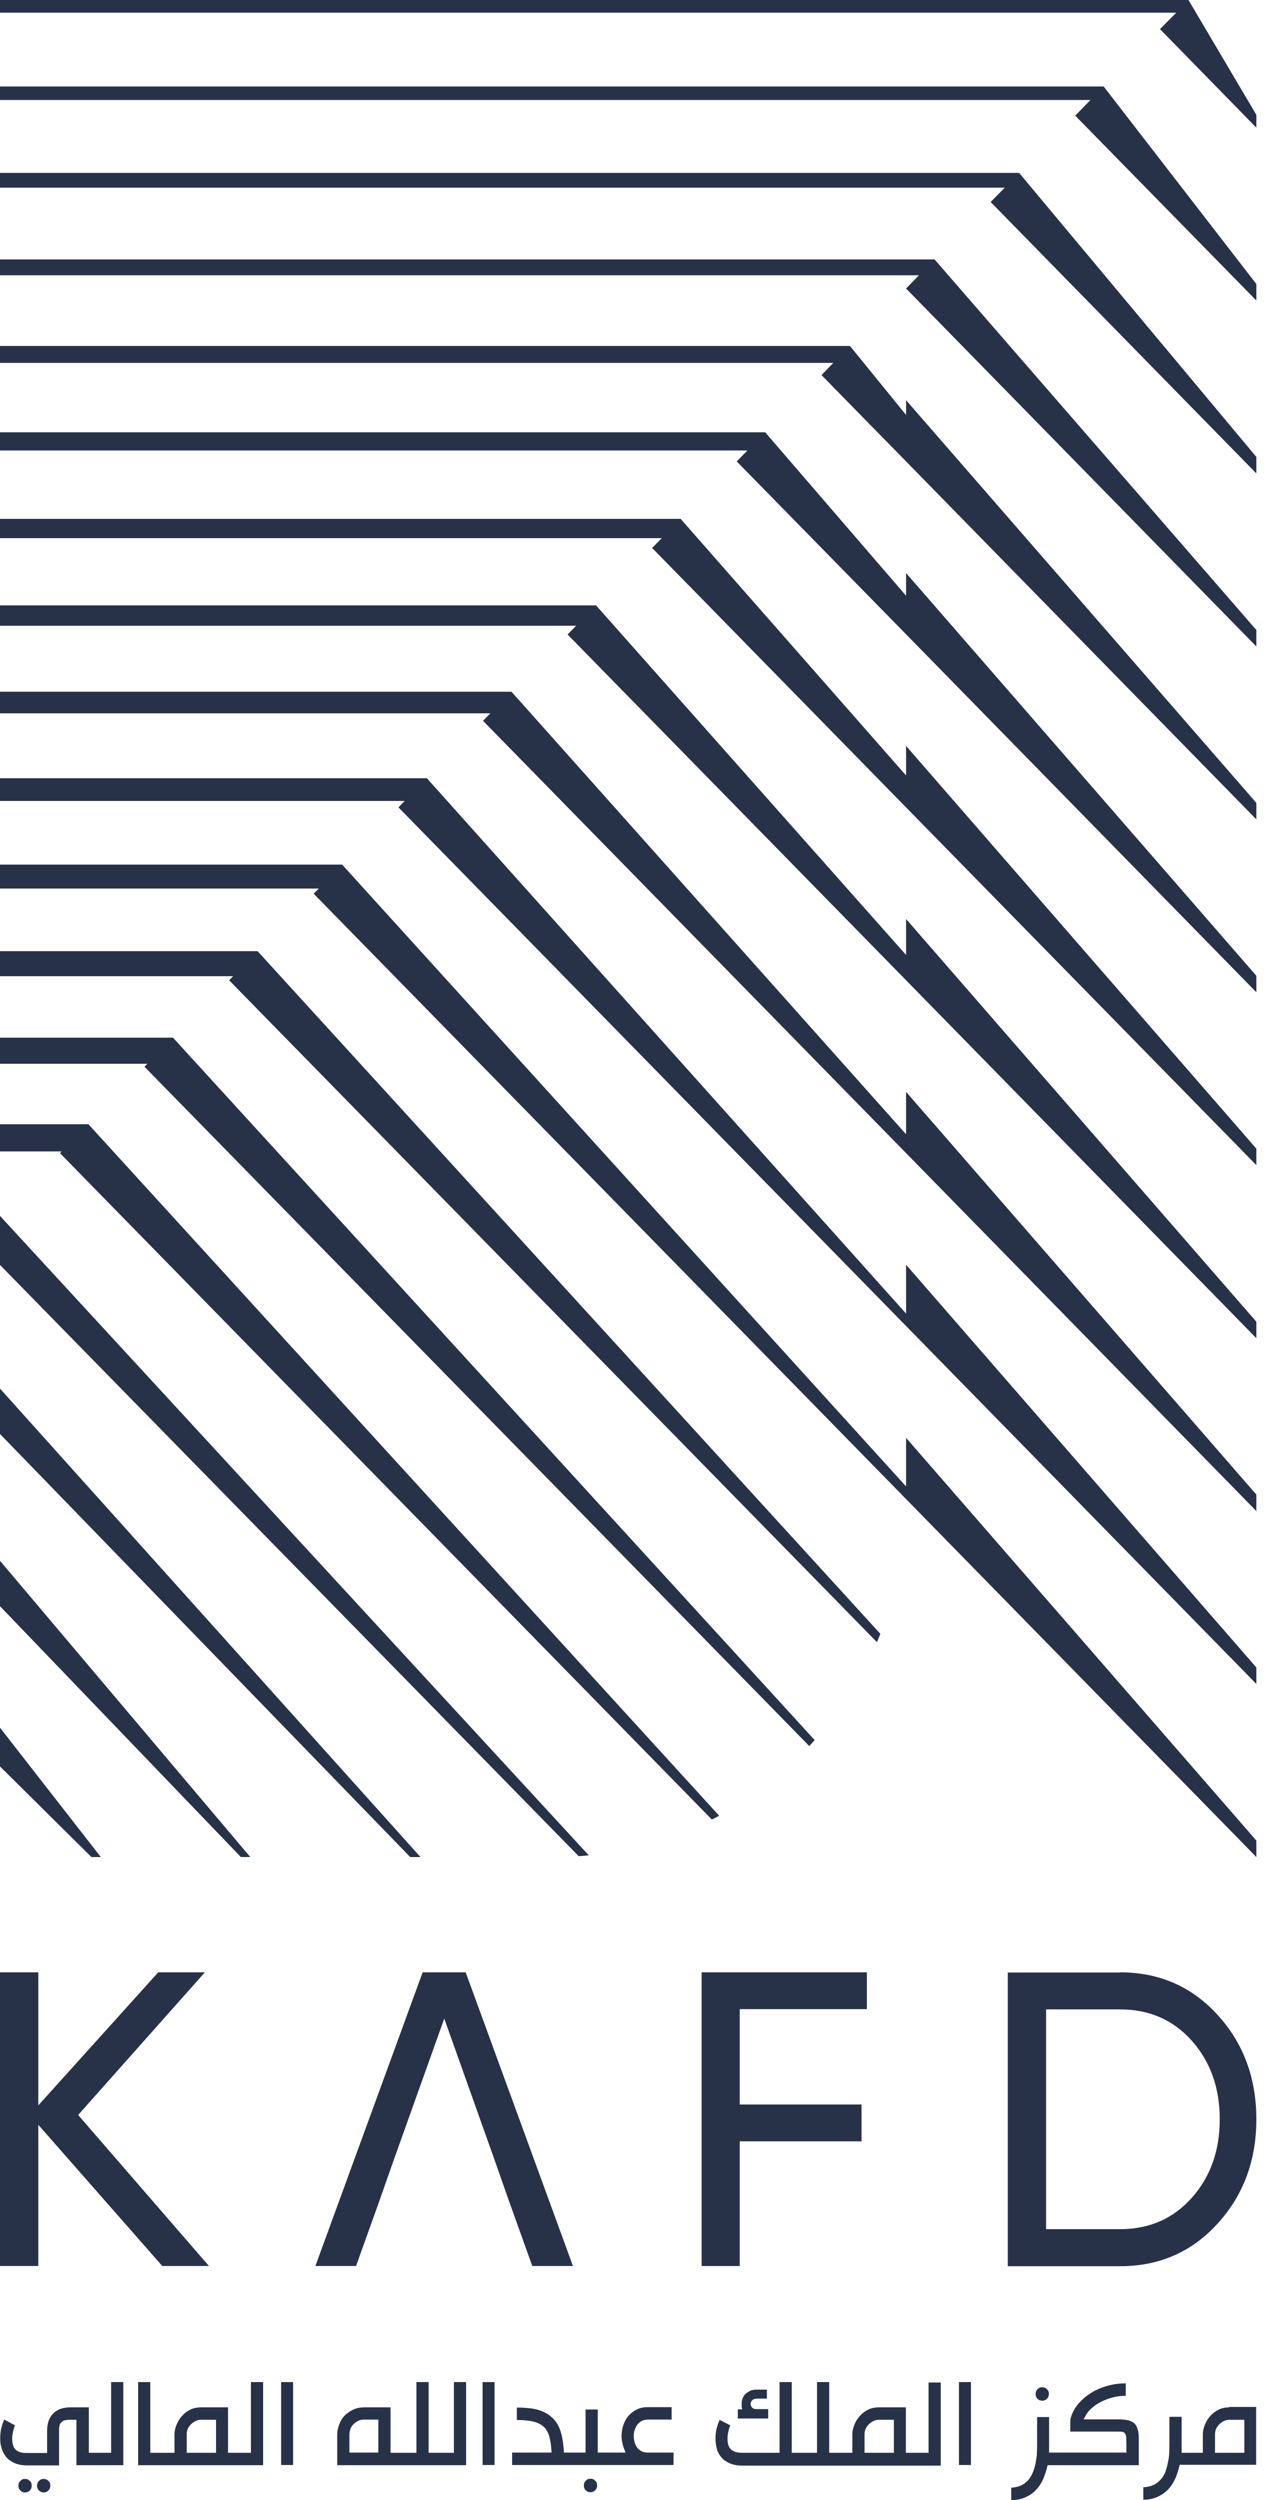
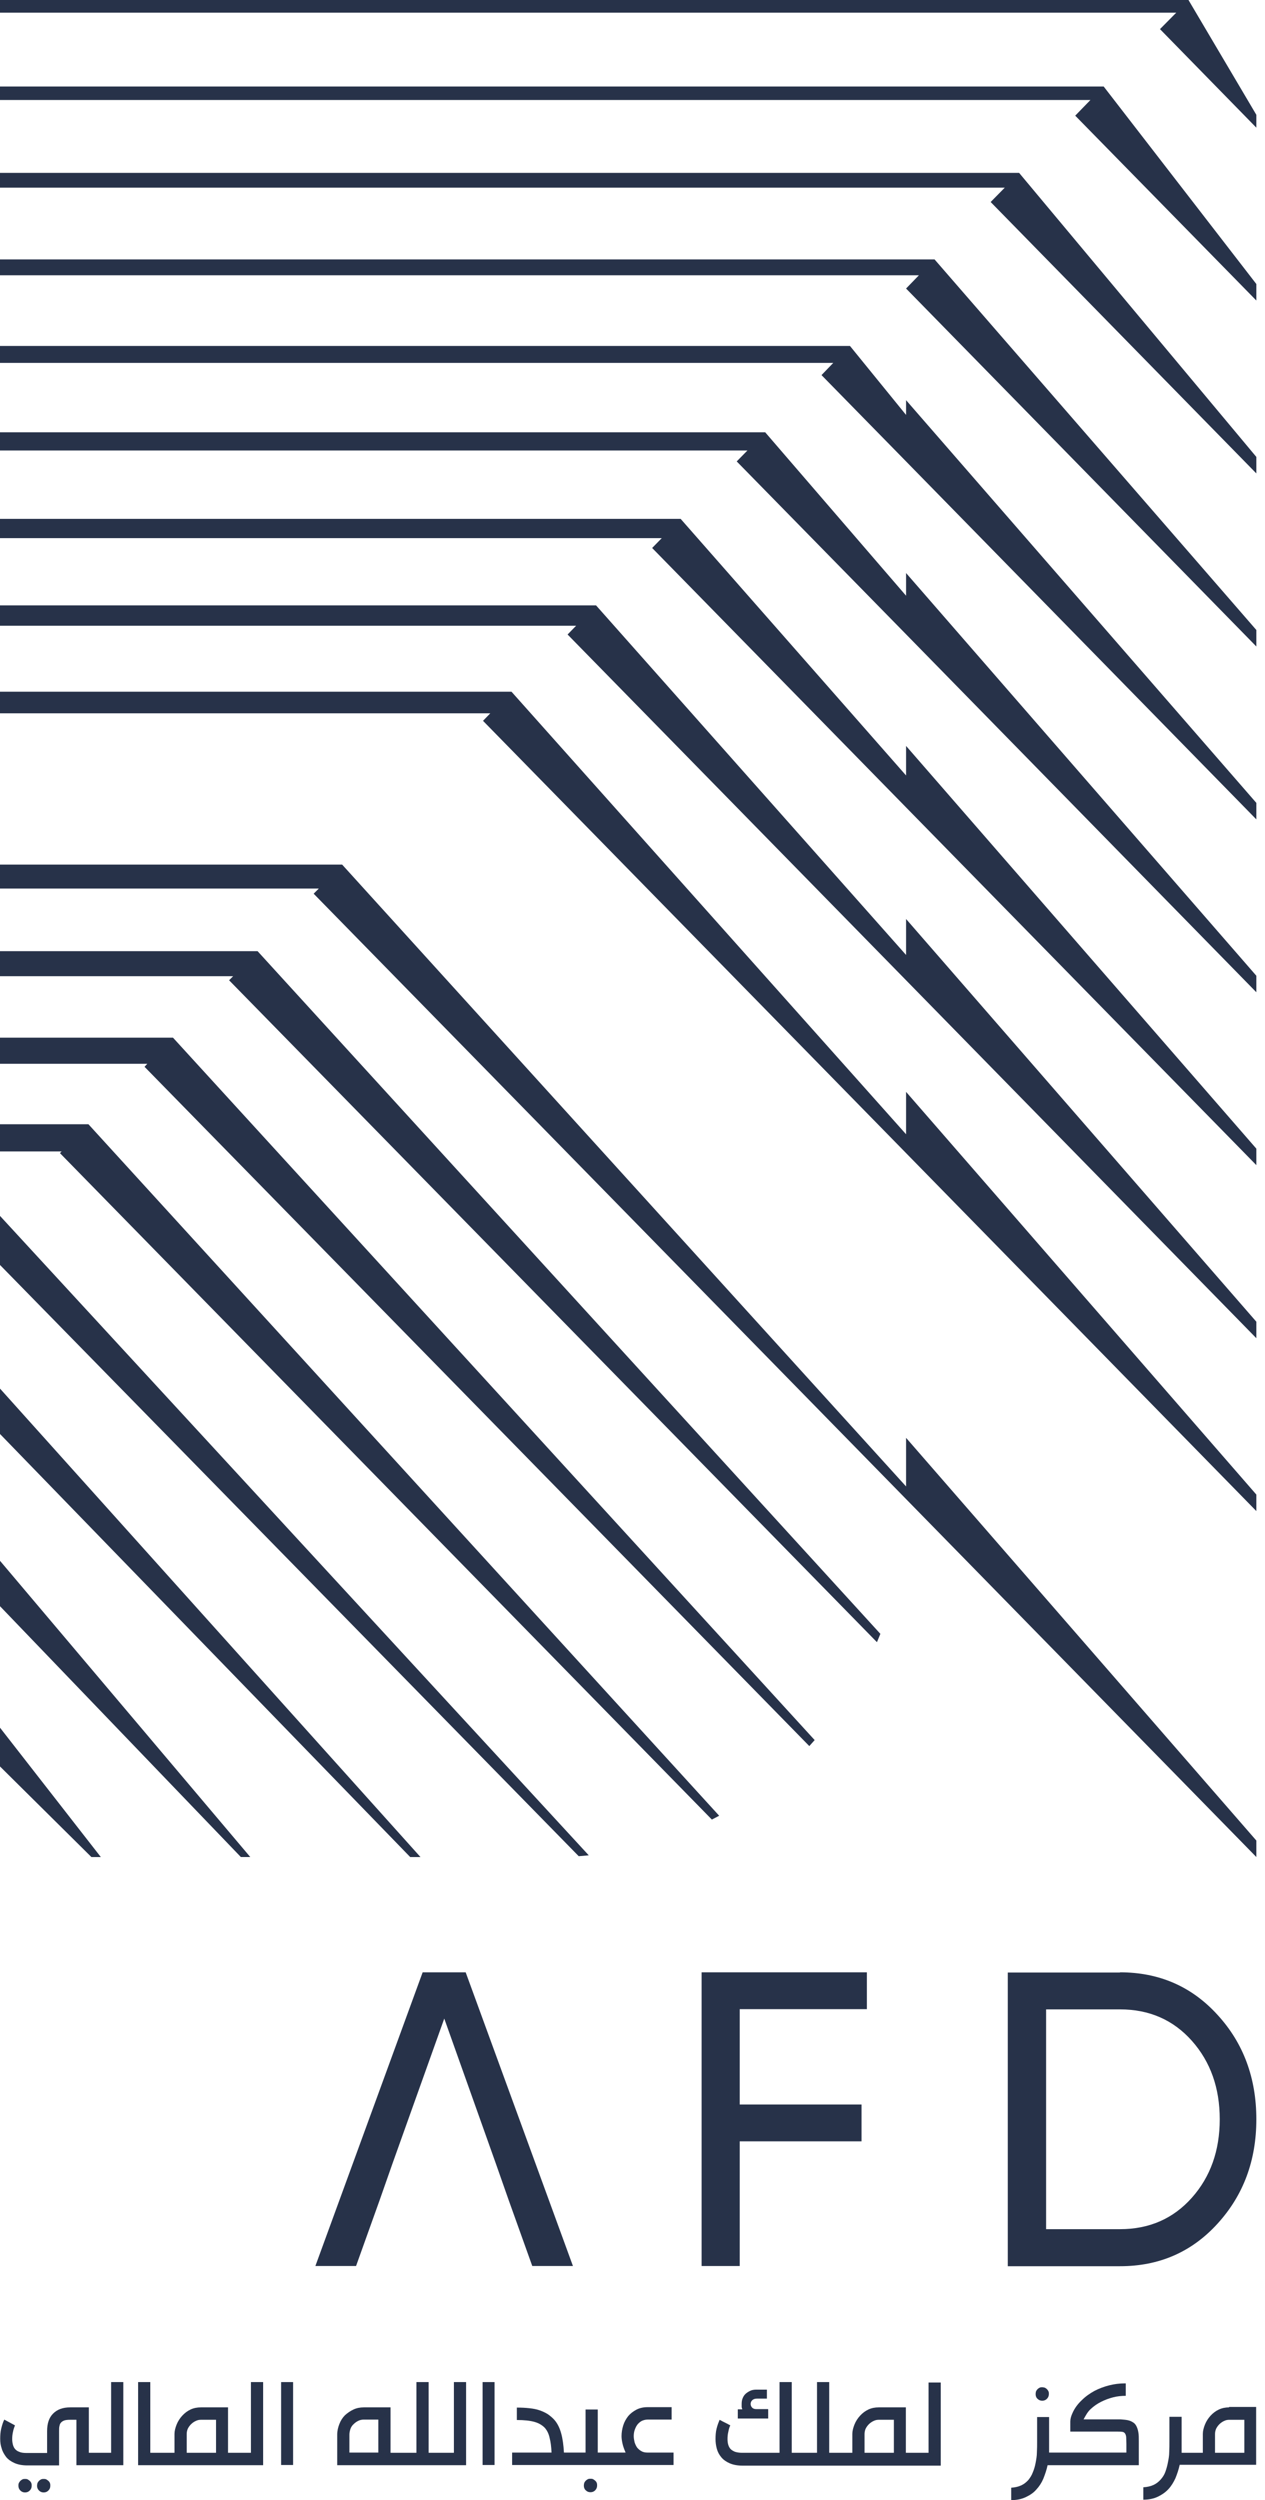
<svg xmlns="http://www.w3.org/2000/svg" width="81" height="160" viewBox="0 0 81 160" fill="none">
  <path d="M37.056 118.79L0 80.953V77.813L37.7 118.735L37.056 118.79Z" fill="#273249" />
  <path d="M26.267 118.846L0 91.77V88.864L26.925 118.846H26.267Z" fill="#273249" />
  <path d="M15.423 118.844L0 102.791V99.885L16.026 118.844H15.423Z" fill="#273249" />
  <path d="M5.854 118.846L0 113.047V110.565L6.457 118.846H5.854Z" fill="#273249" />
  <path d="M5.662 71.947H0V73.688H3.948L3.839 73.797L45.583 116.447L46.049 116.2L5.662 71.947Z" fill="#273249" />
  <path d="M11.077 66.407H0V68.079H9.432L9.254 68.271L51.821 111.743L52.164 111.359L11.077 66.407Z" fill="#273249" />
  <path d="M16.492 60.87H0V62.473H14.929L14.669 62.734L56.153 105.095L56.372 104.561L16.492 60.87Z" fill="#273249" />
  <path d="M58.017 92.016V95.127L21.907 55.33H0V56.865H20.413L20.084 57.194L58.017 95.936L80.446 118.844V117.789L58.017 92.016Z" fill="#273249" />
-   <path d="M58.017 80.939V84.065L27.336 49.806H0V51.259H25.91L25.513 51.67L58.017 84.86L80.446 107.768V106.713L58.017 80.939Z" fill="#273249" />
  <path d="M58.017 69.875V72.589L32.751 44.266H0V45.65H31.394L30.928 46.13L58.017 73.795L80.446 96.704V95.648L58.017 69.875Z" fill="#273249" />
  <path d="M58.017 58.812V61.115L38.166 38.742H0V40.044H36.892L36.343 40.606L58.017 62.733L80.446 85.641V84.586L58.017 58.812Z" fill="#273249" />
  <path d="M58.017 47.736V49.628L43.582 33.205H0V34.438H42.375L41.758 35.069L58.017 51.671L80.446 74.565V73.51L58.017 47.736Z" fill="#273249" />
  <path d="M58.017 36.672V38.125L48.997 27.665H0V28.83H47.859L47.173 29.529L58.017 40.593L80.446 63.501V62.445L58.017 36.672Z" fill="#273249" />
  <path d="M58.017 25.609V26.555L54.426 22.141H0V23.224H53.356L52.602 24.005L58.017 29.53L80.446 52.438V51.383L58.017 25.609Z" fill="#273249" />
-   <path d="M80.446 41.374V40.318L59.841 16.601H0V17.616H58.84L58.017 18.465L80.446 41.374Z" fill="#273249" />
+   <path d="M80.446 41.374V40.318L59.841 16.601H0V17.616H58.84L58.017 18.465L80.446 41.374" fill="#273249" />
  <path d="M65.256 11.064H0V12.01H64.337L63.433 12.928L80.446 30.298V29.242L65.256 11.064Z" fill="#273249" />
  <path d="M70.671 5.537H0V6.401H69.821L68.848 7.402L80.446 19.233V18.177L70.671 5.537Z" fill="#273249" />
  <path d="M76.1 0H0V0.809H75.319L74.276 1.864L80.446 8.171V7.348L76.1 0Z" fill="#273249" />
  <path d="M1.906 158.767C1.906 158.767 1.824 158.699 1.769 158.671C1.714 158.644 1.659 158.644 1.604 158.644C1.55 158.644 1.495 158.644 1.44 158.671C1.385 158.699 1.344 158.726 1.303 158.767C1.262 158.809 1.234 158.85 1.207 158.905C1.179 158.959 1.179 159.014 1.179 159.083C1.179 159.206 1.221 159.302 1.303 159.384C1.385 159.467 1.481 159.508 1.604 159.508C1.728 159.508 1.824 159.467 1.906 159.384C1.988 159.302 2.029 159.206 2.029 159.083C2.029 159.014 2.03 158.959 2.002 158.905C1.988 158.85 1.947 158.809 1.906 158.767Z" fill="#273249" />
  <path d="M3.099 158.767C3.099 158.767 3.017 158.699 2.962 158.671C2.907 158.644 2.852 158.644 2.797 158.644C2.742 158.644 2.688 158.644 2.633 158.671C2.578 158.699 2.537 158.726 2.496 158.767C2.455 158.809 2.427 158.85 2.4 158.905C2.386 158.959 2.372 159.014 2.372 159.083C2.372 159.206 2.414 159.302 2.496 159.384C2.578 159.467 2.674 159.508 2.797 159.508C2.921 159.508 3.017 159.467 3.099 159.384C3.181 159.302 3.222 159.206 3.222 159.083C3.222 159.014 3.222 158.959 3.195 158.905C3.181 158.85 3.14 158.809 3.099 158.767Z" fill="#273249" />
  <path d="M7.128 156.97H5.689V154.063H4.496C4.016 154.063 3.66 154.2 3.4 154.461C3.139 154.721 3.016 155.091 3.016 155.585V156.983H1.741C1.535 156.983 1.371 156.969 1.247 156.915C1.124 156.874 1.028 156.805 0.959 156.723C0.891 156.64 0.85 156.545 0.822 156.435C0.795 156.325 0.781 156.216 0.781 156.092C0.781 155.928 0.795 155.777 0.836 155.612C0.863 155.461 0.918 155.324 0.959 155.215L0.274 154.845C0.192 155.009 0.137 155.187 0.082 155.407C0.027 155.626 0.013 155.845 0.013 156.078C0.013 156.298 0.041 156.503 0.109 156.695C0.164 156.901 0.274 157.079 0.397 157.244C0.534 157.408 0.713 157.532 0.932 157.628C1.151 157.724 1.425 157.778 1.741 157.778H3.783V155.585C3.783 155.448 3.783 155.338 3.811 155.242C3.825 155.146 3.866 155.078 3.92 155.023C3.975 154.968 4.044 154.927 4.126 154.899C4.208 154.872 4.332 154.858 4.455 154.858H4.894V157.765H7.896V152.445H7.115V156.97H7.128Z" fill="#273249" />
  <path d="M13.819 156.97H11.955V155.763C11.955 155.653 11.982 155.53 12.023 155.434C12.078 155.324 12.147 155.228 12.229 155.146C12.311 155.064 12.407 154.995 12.517 154.941C12.626 154.886 12.736 154.858 12.846 154.858H12.873C12.873 154.858 12.928 154.858 13.01 154.858H13.161C13.161 154.858 13.298 154.858 13.367 154.858C13.435 154.858 13.518 154.858 13.6 154.858C13.682 154.858 13.751 154.858 13.833 154.858V156.97H13.819ZM16.081 156.97H14.601V154.063H12.86C12.626 154.063 12.407 154.104 12.201 154.2C11.996 154.296 11.818 154.433 11.667 154.598C11.516 154.762 11.393 154.954 11.31 155.16C11.228 155.366 11.173 155.571 11.173 155.763V156.97H9.624V152.445H8.843V157.765H16.849V152.445H16.067V156.97H16.081Z" fill="#273249" />
  <path d="M18.768 152.445H18V157.751H18.768V152.445Z" fill="#273249" />
  <path d="M22.373 156.97V155.804C22.373 155.681 22.401 155.557 22.442 155.434C22.483 155.324 22.552 155.215 22.648 155.132C22.73 155.05 22.826 154.982 22.936 154.927C23.045 154.872 23.169 154.845 23.292 154.845H24.224V156.956H22.36L22.373 156.97ZM29.064 156.97H27.446V152.445H26.665V156.97H25.006V154.063H23.292C23.059 154.063 22.84 154.104 22.634 154.2C22.428 154.296 22.25 154.42 22.085 154.57C21.935 154.721 21.811 154.913 21.729 155.132C21.647 155.338 21.592 155.571 21.592 155.804V157.765H29.845V152.445H29.064V156.97Z" fill="#273249" />
  <path d="M31.668 152.445H30.901V157.751H31.668V152.445Z" fill="#273249" />
  <path d="M38.111 158.754C38.111 158.754 38.029 158.686 37.974 158.658C37.919 158.631 37.864 158.631 37.809 158.631C37.755 158.631 37.7 158.631 37.645 158.658C37.59 158.686 37.549 158.713 37.508 158.754C37.467 158.795 37.439 158.836 37.412 158.891C37.398 158.946 37.384 159.001 37.384 159.069C37.384 159.193 37.425 159.302 37.508 159.371C37.59 159.453 37.686 159.494 37.809 159.494C37.933 159.494 38.029 159.453 38.111 159.371C38.193 159.289 38.234 159.179 38.234 159.069C38.234 159.001 38.234 158.946 38.207 158.891C38.193 158.836 38.152 158.795 38.111 158.754Z" fill="#273249" />
  <path d="M41.086 156.873C40.977 156.819 40.881 156.736 40.799 156.64C40.73 156.544 40.675 156.421 40.634 156.298C40.607 156.174 40.579 156.037 40.579 155.914C40.579 155.79 40.593 155.653 40.634 155.53C40.675 155.406 40.73 155.283 40.799 155.187C40.867 155.091 40.963 155.009 41.073 154.94C41.182 154.886 41.319 154.844 41.47 154.844H43.006V154.049H41.47C41.196 154.049 40.949 154.104 40.744 154.214C40.538 154.323 40.36 154.461 40.223 154.625C40.086 154.803 39.976 154.995 39.907 155.215C39.839 155.434 39.798 155.667 39.798 155.9C39.798 156.065 39.825 156.229 39.866 156.407C39.907 156.585 39.976 156.764 40.058 156.956H38.276V154.2H37.495V156.956H36.11C36.083 156.476 36.028 156.065 35.932 155.722C35.836 155.379 35.699 155.091 35.493 154.858C35.37 154.721 35.233 154.611 35.082 154.502C34.931 154.406 34.753 154.323 34.561 154.255C34.369 154.186 34.15 154.145 33.903 154.118C33.656 154.09 33.396 154.077 33.094 154.077V154.872C33.56 154.872 33.944 154.913 34.232 154.995C34.52 155.078 34.739 155.215 34.904 155.393C35.027 155.544 35.137 155.749 35.191 156.01C35.26 156.27 35.301 156.586 35.315 156.956H32.792V157.751H36.576H39.003H43.129V156.956H41.457C41.306 156.956 41.169 156.928 41.059 156.86" fill="#273249" />
  <path d="M49.175 154.175H48.421C48.297 154.175 48.202 154.134 48.147 154.065C48.092 153.997 48.065 153.928 48.065 153.846C48.065 153.764 48.092 153.681 48.16 153.613C48.229 153.544 48.325 153.503 48.462 153.503H49.106V152.927H48.435C48.27 152.927 48.133 152.955 48.023 153.01C47.914 153.065 47.804 153.133 47.722 153.215C47.639 153.298 47.585 153.394 47.544 153.503C47.502 153.613 47.489 153.723 47.489 153.846C47.489 153.901 47.489 153.956 47.489 154.024C47.489 154.079 47.516 154.134 47.53 154.189H47.242V154.778H49.189V154.189L49.175 154.175Z" fill="#273249" />
  <path d="M57.222 156.97H55.358V155.763C55.358 155.653 55.385 155.53 55.426 155.434C55.481 155.324 55.55 155.228 55.632 155.146C55.714 155.064 55.81 154.995 55.92 154.941C56.029 154.886 56.139 154.858 56.249 154.858H56.276C56.276 154.858 56.331 154.858 56.413 154.858H56.564C56.564 154.858 56.701 154.858 56.77 154.858C56.838 154.858 56.921 154.858 57.003 154.858C57.085 154.858 57.167 154.858 57.236 154.858V156.97H57.222ZM59.484 156.97H58.004V154.063H56.263C56.029 154.063 55.81 154.104 55.605 154.2C55.399 154.296 55.221 154.433 55.07 154.598C54.919 154.762 54.796 154.954 54.713 155.16C54.631 155.366 54.576 155.571 54.576 155.763V156.97H53.096V152.445H52.314V156.97H50.697V152.445H49.915V156.97H47.516C47.324 156.97 47.173 156.942 47.05 156.901C46.927 156.846 46.831 156.791 46.762 156.709C46.694 156.627 46.652 156.531 46.625 156.435C46.598 156.339 46.584 156.216 46.584 156.092C46.584 155.928 46.598 155.777 46.639 155.612C46.666 155.461 46.707 155.324 46.762 155.215C46.694 155.187 46.639 155.146 46.584 155.119C46.529 155.091 46.474 155.064 46.419 155.036C46.364 155.009 46.31 154.982 46.255 154.954C46.2 154.927 46.131 154.886 46.077 154.858C46.008 155.023 45.94 155.201 45.885 155.42C45.83 155.64 45.816 155.859 45.816 156.092C45.816 156.298 45.843 156.503 45.898 156.709C45.953 156.915 46.049 157.093 46.186 157.257C46.323 157.422 46.502 157.545 46.721 157.641C46.94 157.737 47.215 157.792 47.544 157.792H60.238V152.473H59.457V156.997L59.484 156.97Z" fill="#273249" />
-   <path d="M62.171 152.445H61.404V157.751H62.171V152.445Z" fill="#273249" />
  <path d="M66.737 153.638C66.86 153.638 66.956 153.597 67.038 153.515C67.121 153.433 67.162 153.323 67.162 153.213C67.162 153.145 67.162 153.09 67.134 153.035C67.107 152.98 67.079 152.939 67.038 152.898C66.997 152.857 66.956 152.83 66.901 152.802C66.846 152.788 66.791 152.775 66.737 152.775C66.682 152.775 66.627 152.775 66.572 152.802C66.517 152.83 66.476 152.857 66.435 152.898C66.394 152.939 66.367 152.98 66.339 153.035C66.325 153.09 66.312 153.145 66.312 153.213C66.312 153.337 66.353 153.447 66.435 153.515C66.517 153.597 66.613 153.638 66.737 153.638Z" fill="#273249" />
  <path d="M72.769 155.27C72.714 155.161 72.646 155.078 72.55 155.024C72.468 154.969 72.358 154.914 72.221 154.886C72.097 154.859 71.947 154.845 71.768 154.832C71.59 154.832 71.398 154.832 71.165 154.832H69.383C69.52 154.585 69.63 154.365 69.835 154.174C70.041 153.982 70.26 153.831 70.507 153.707C70.754 153.584 71.001 153.488 71.275 153.42C71.535 153.351 71.823 153.324 72.084 153.324V152.528H72.015C71.686 152.528 71.357 152.57 71.028 152.652C70.699 152.734 70.37 152.858 70.082 153.008C69.781 153.173 69.506 153.365 69.26 153.612C69.013 153.845 68.807 154.119 68.67 154.434C68.588 154.612 68.533 154.791 68.533 154.969V155.613C68.917 155.613 69.945 155.613 70.329 155.613C70.713 155.613 71.097 155.613 71.481 155.613C71.631 155.613 71.755 155.613 71.837 155.627C71.919 155.627 71.988 155.668 72.029 155.723C72.07 155.778 72.097 155.846 72.111 155.956C72.111 156.065 72.125 156.203 72.125 156.394V156.957H67.176C67.176 156.957 67.176 156.861 67.176 156.806C67.176 156.751 67.176 156.696 67.176 156.628C67.176 156.573 67.176 156.504 67.176 156.449C67.176 156.395 67.176 156.34 67.176 156.298C67.176 156.271 67.176 156.216 67.176 156.12C67.176 156.038 67.176 155.942 67.176 155.832C67.176 155.723 67.176 155.599 67.176 155.476C67.176 155.353 67.176 155.229 67.176 155.12C67.176 155.01 67.176 154.914 67.176 154.832C67.176 154.749 67.176 154.695 67.176 154.681H66.408C66.408 154.777 66.408 154.873 66.408 154.982C66.408 155.092 66.408 155.202 66.408 155.311C66.408 155.462 66.408 155.613 66.408 155.778C66.408 155.942 66.408 156.093 66.408 156.257C66.408 156.49 66.408 156.71 66.394 156.943C66.394 157.176 66.353 157.395 66.312 157.615C66.271 157.834 66.216 158.026 66.134 158.218C66.065 158.41 65.956 158.574 65.846 158.711C65.723 158.848 65.572 158.972 65.394 159.054C65.215 159.136 64.996 159.191 64.749 159.205V160C65.106 160 65.421 159.931 65.681 159.808C65.942 159.685 66.175 159.534 66.353 159.328C66.545 159.123 66.696 158.89 66.806 158.629C66.915 158.355 67.011 158.081 67.08 157.765H72.92C72.92 157.765 72.92 156.957 72.92 156.915V156.244C72.92 156.011 72.92 155.819 72.892 155.668C72.865 155.503 72.824 155.38 72.769 155.27Z" fill="#273249" />
  <path d="M79.665 156.97H77.8V155.763C77.8 155.654 77.828 155.53 77.869 155.434C77.924 155.325 77.992 155.229 78.075 155.146C78.157 155.064 78.253 154.996 78.362 154.941C78.472 154.886 78.582 154.859 78.692 154.859H78.719C78.719 154.859 78.774 154.859 78.856 154.859H79.007C79.007 154.859 79.144 154.859 79.212 154.859C79.281 154.859 79.363 154.859 79.445 154.859C79.528 154.859 79.61 154.859 79.678 154.859V156.97H79.665ZM78.705 154.063C78.472 154.063 78.253 154.105 78.047 154.201C77.841 154.296 77.663 154.434 77.512 154.598C77.362 154.763 77.238 154.955 77.156 155.16C77.074 155.366 77.019 155.571 77.019 155.763V156.97H75.662C75.662 156.97 75.662 156.874 75.662 156.805C75.662 156.75 75.662 156.696 75.662 156.627C75.662 156.572 75.662 156.517 75.662 156.449C75.662 156.394 75.662 156.339 75.662 156.298C75.662 156.271 75.662 156.216 75.662 156.12C75.662 156.037 75.662 155.942 75.662 155.818C75.662 155.709 75.662 155.585 75.662 155.462C75.662 155.338 75.662 155.215 75.662 155.105C75.662 154.996 75.662 154.9 75.662 154.817C75.662 154.735 75.662 154.68 75.662 154.667H74.88C74.88 154.763 74.88 154.872 74.88 154.968C74.88 155.078 74.88 155.188 74.88 155.297C74.88 155.448 74.88 155.599 74.88 155.763C74.88 155.928 74.88 156.079 74.88 156.243C74.88 156.476 74.88 156.696 74.867 156.929C74.867 157.162 74.825 157.381 74.784 157.587C74.743 157.806 74.688 157.998 74.62 158.19C74.551 158.382 74.442 158.546 74.318 158.683C74.195 158.821 74.044 158.944 73.866 159.026C73.688 159.108 73.468 159.163 73.208 159.177V159.972C73.564 159.972 73.879 159.904 74.14 159.78C74.4 159.657 74.633 159.492 74.812 159.3C75.004 159.095 75.141 158.862 75.264 158.601C75.374 158.327 75.47 158.053 75.538 157.738H80.433V154.036H78.692L78.705 154.063Z" fill="#273249" />
-   <path d="M13.38 145.017H10.392L2.454 135.982V145.017H0V126.221H2.454V134.735L10.131 126.221H13.12L5.004 135.352L13.38 145.017Z" fill="#273249" />
  <path d="M31.751 138.464L28.447 129.182L25.13 138.464L24.307 140.808L22.799 145.017H20.194L27.063 126.221H29.818L36.687 145.017H34.082L32.574 140.808L31.751 138.464Z" fill="#273249" />
  <path d="M55.508 128.579H47.365V134.68H55.165V137.038H47.365V145.017H44.925V126.221H55.508V128.579Z" fill="#273249" />
  <path d="M71.713 142.659C73.591 142.659 75.127 141.987 76.32 140.643C77.512 139.3 78.102 137.627 78.102 135.626C78.102 133.624 77.512 131.952 76.32 130.608C75.127 129.265 73.591 128.593 71.713 128.593H66.984V142.659H71.713ZM71.713 126.221C74.222 126.221 76.306 127.126 77.965 128.949C79.624 130.759 80.446 132.994 80.446 135.626C80.446 138.258 79.624 140.479 77.965 142.302C76.306 144.126 74.222 145.03 71.713 145.03H64.53V126.235H71.713V126.221Z" fill="#273249" />
</svg>